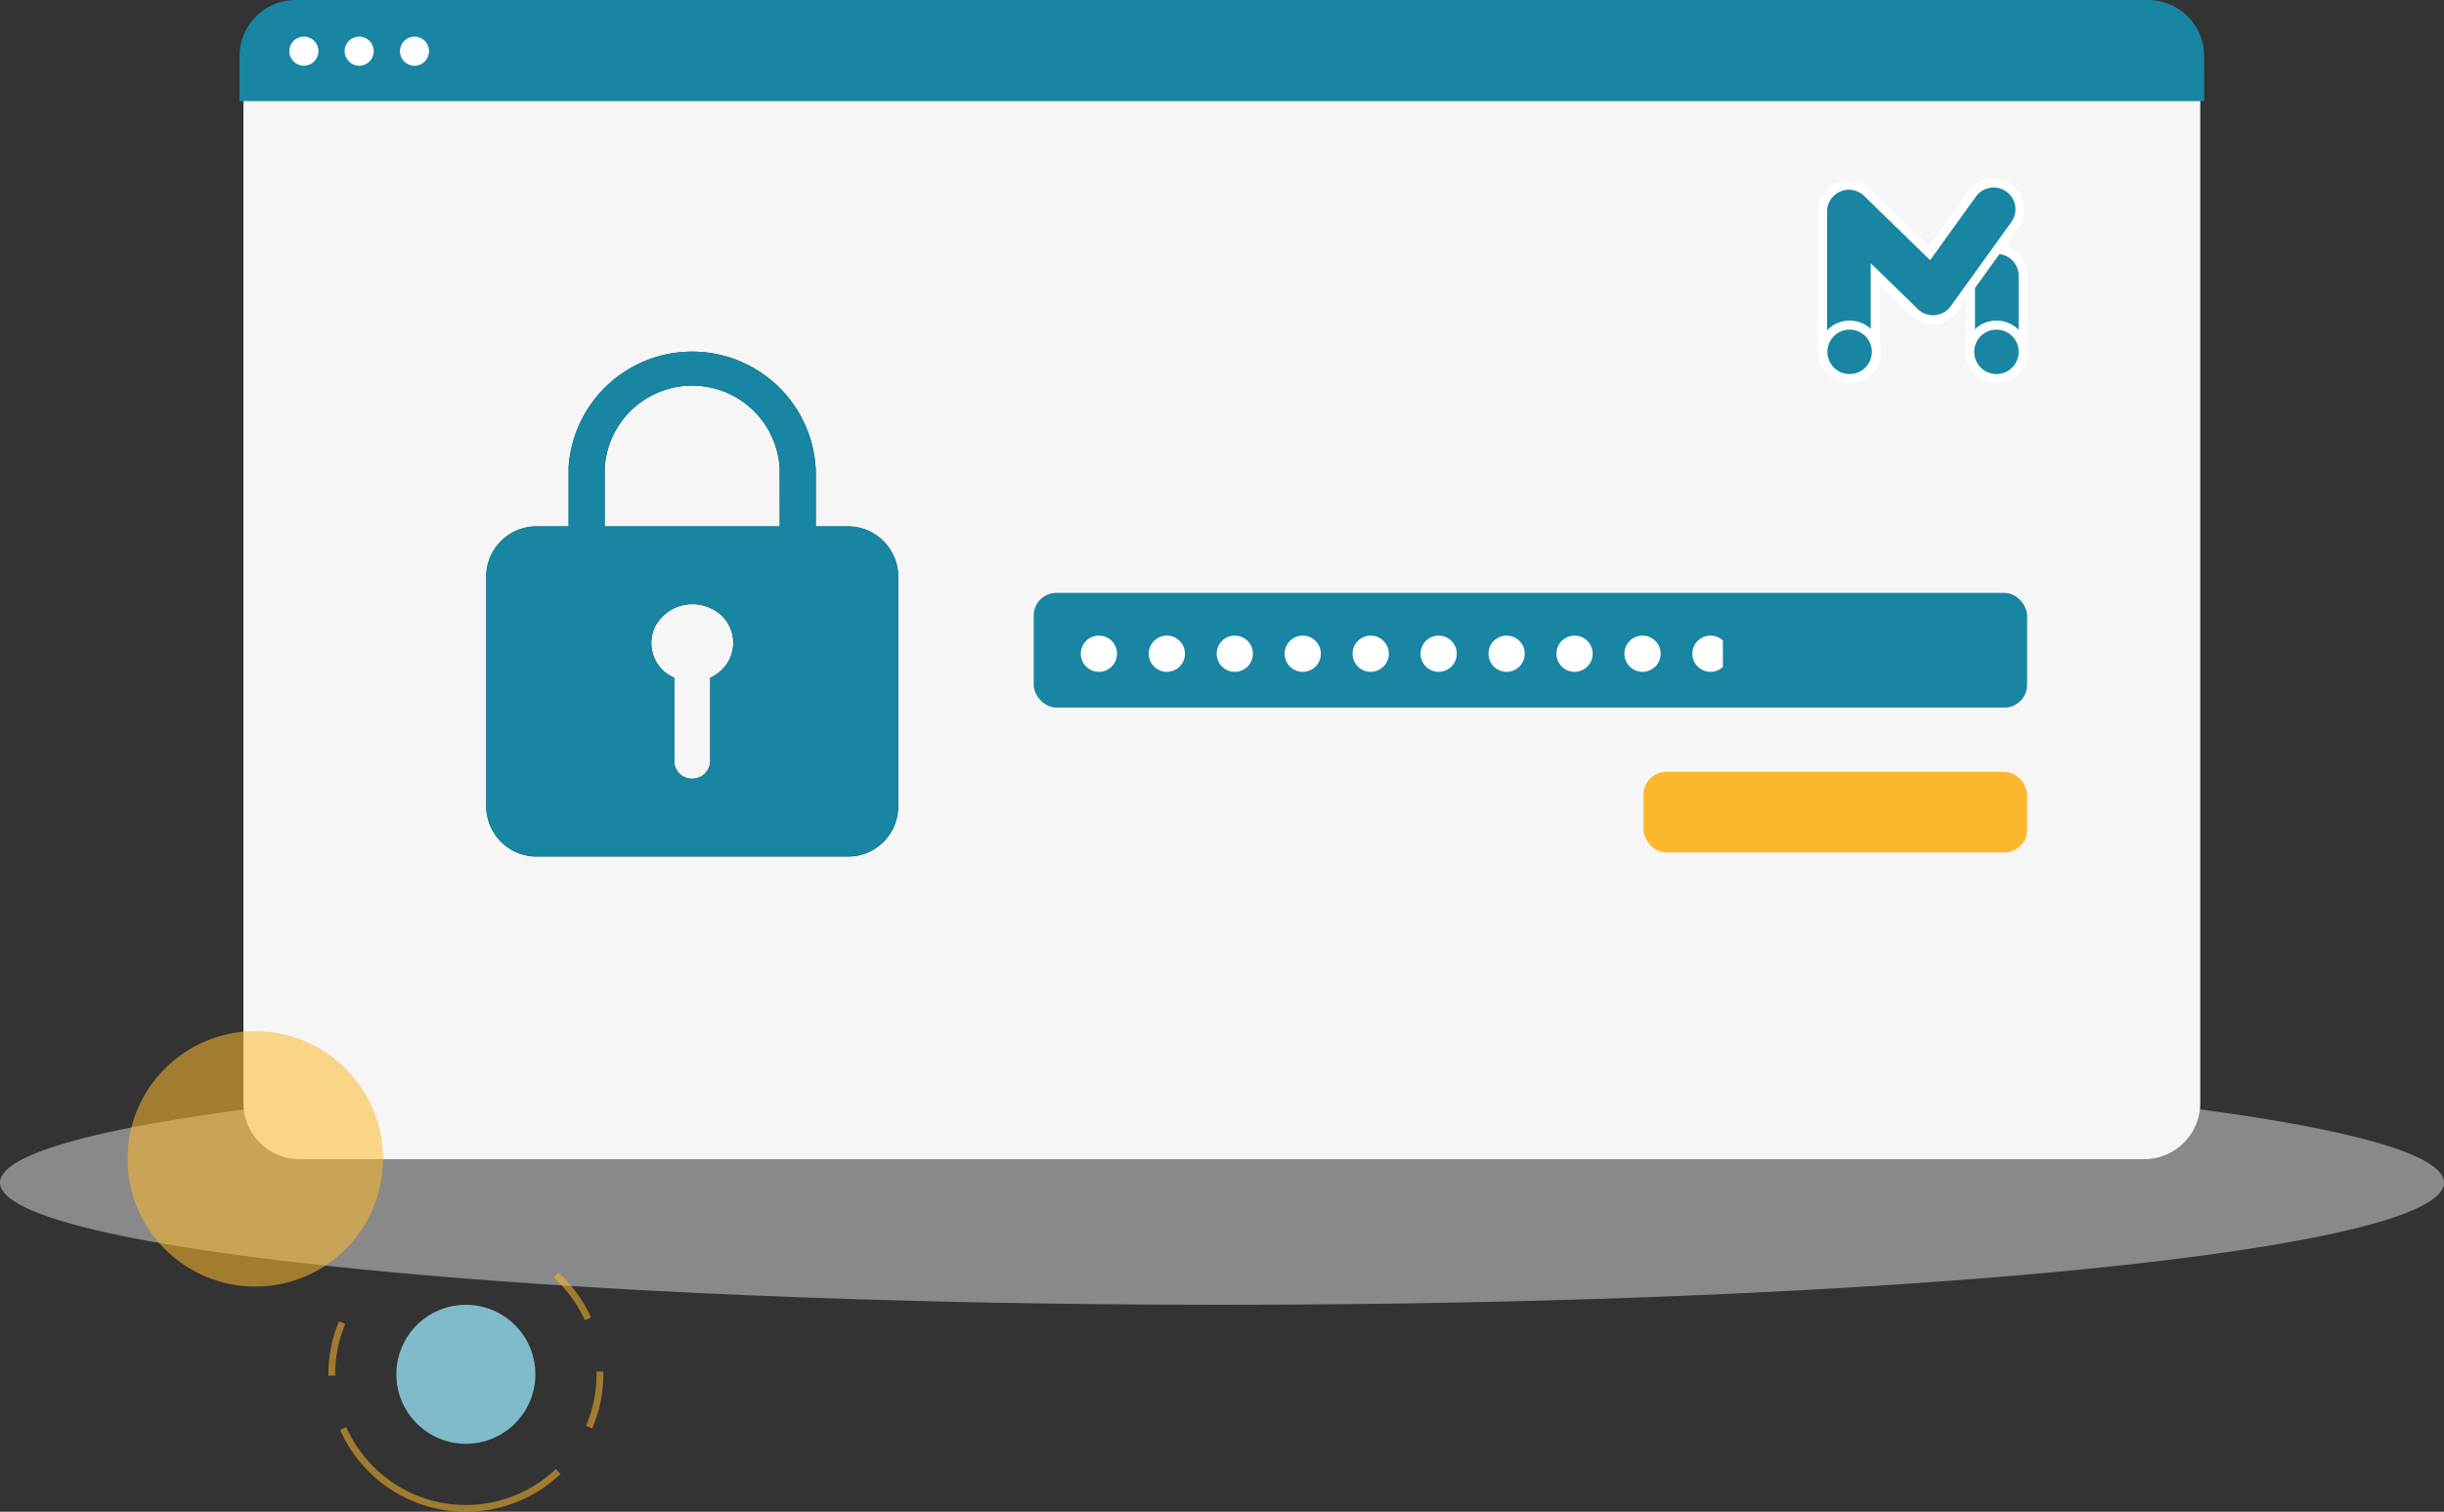
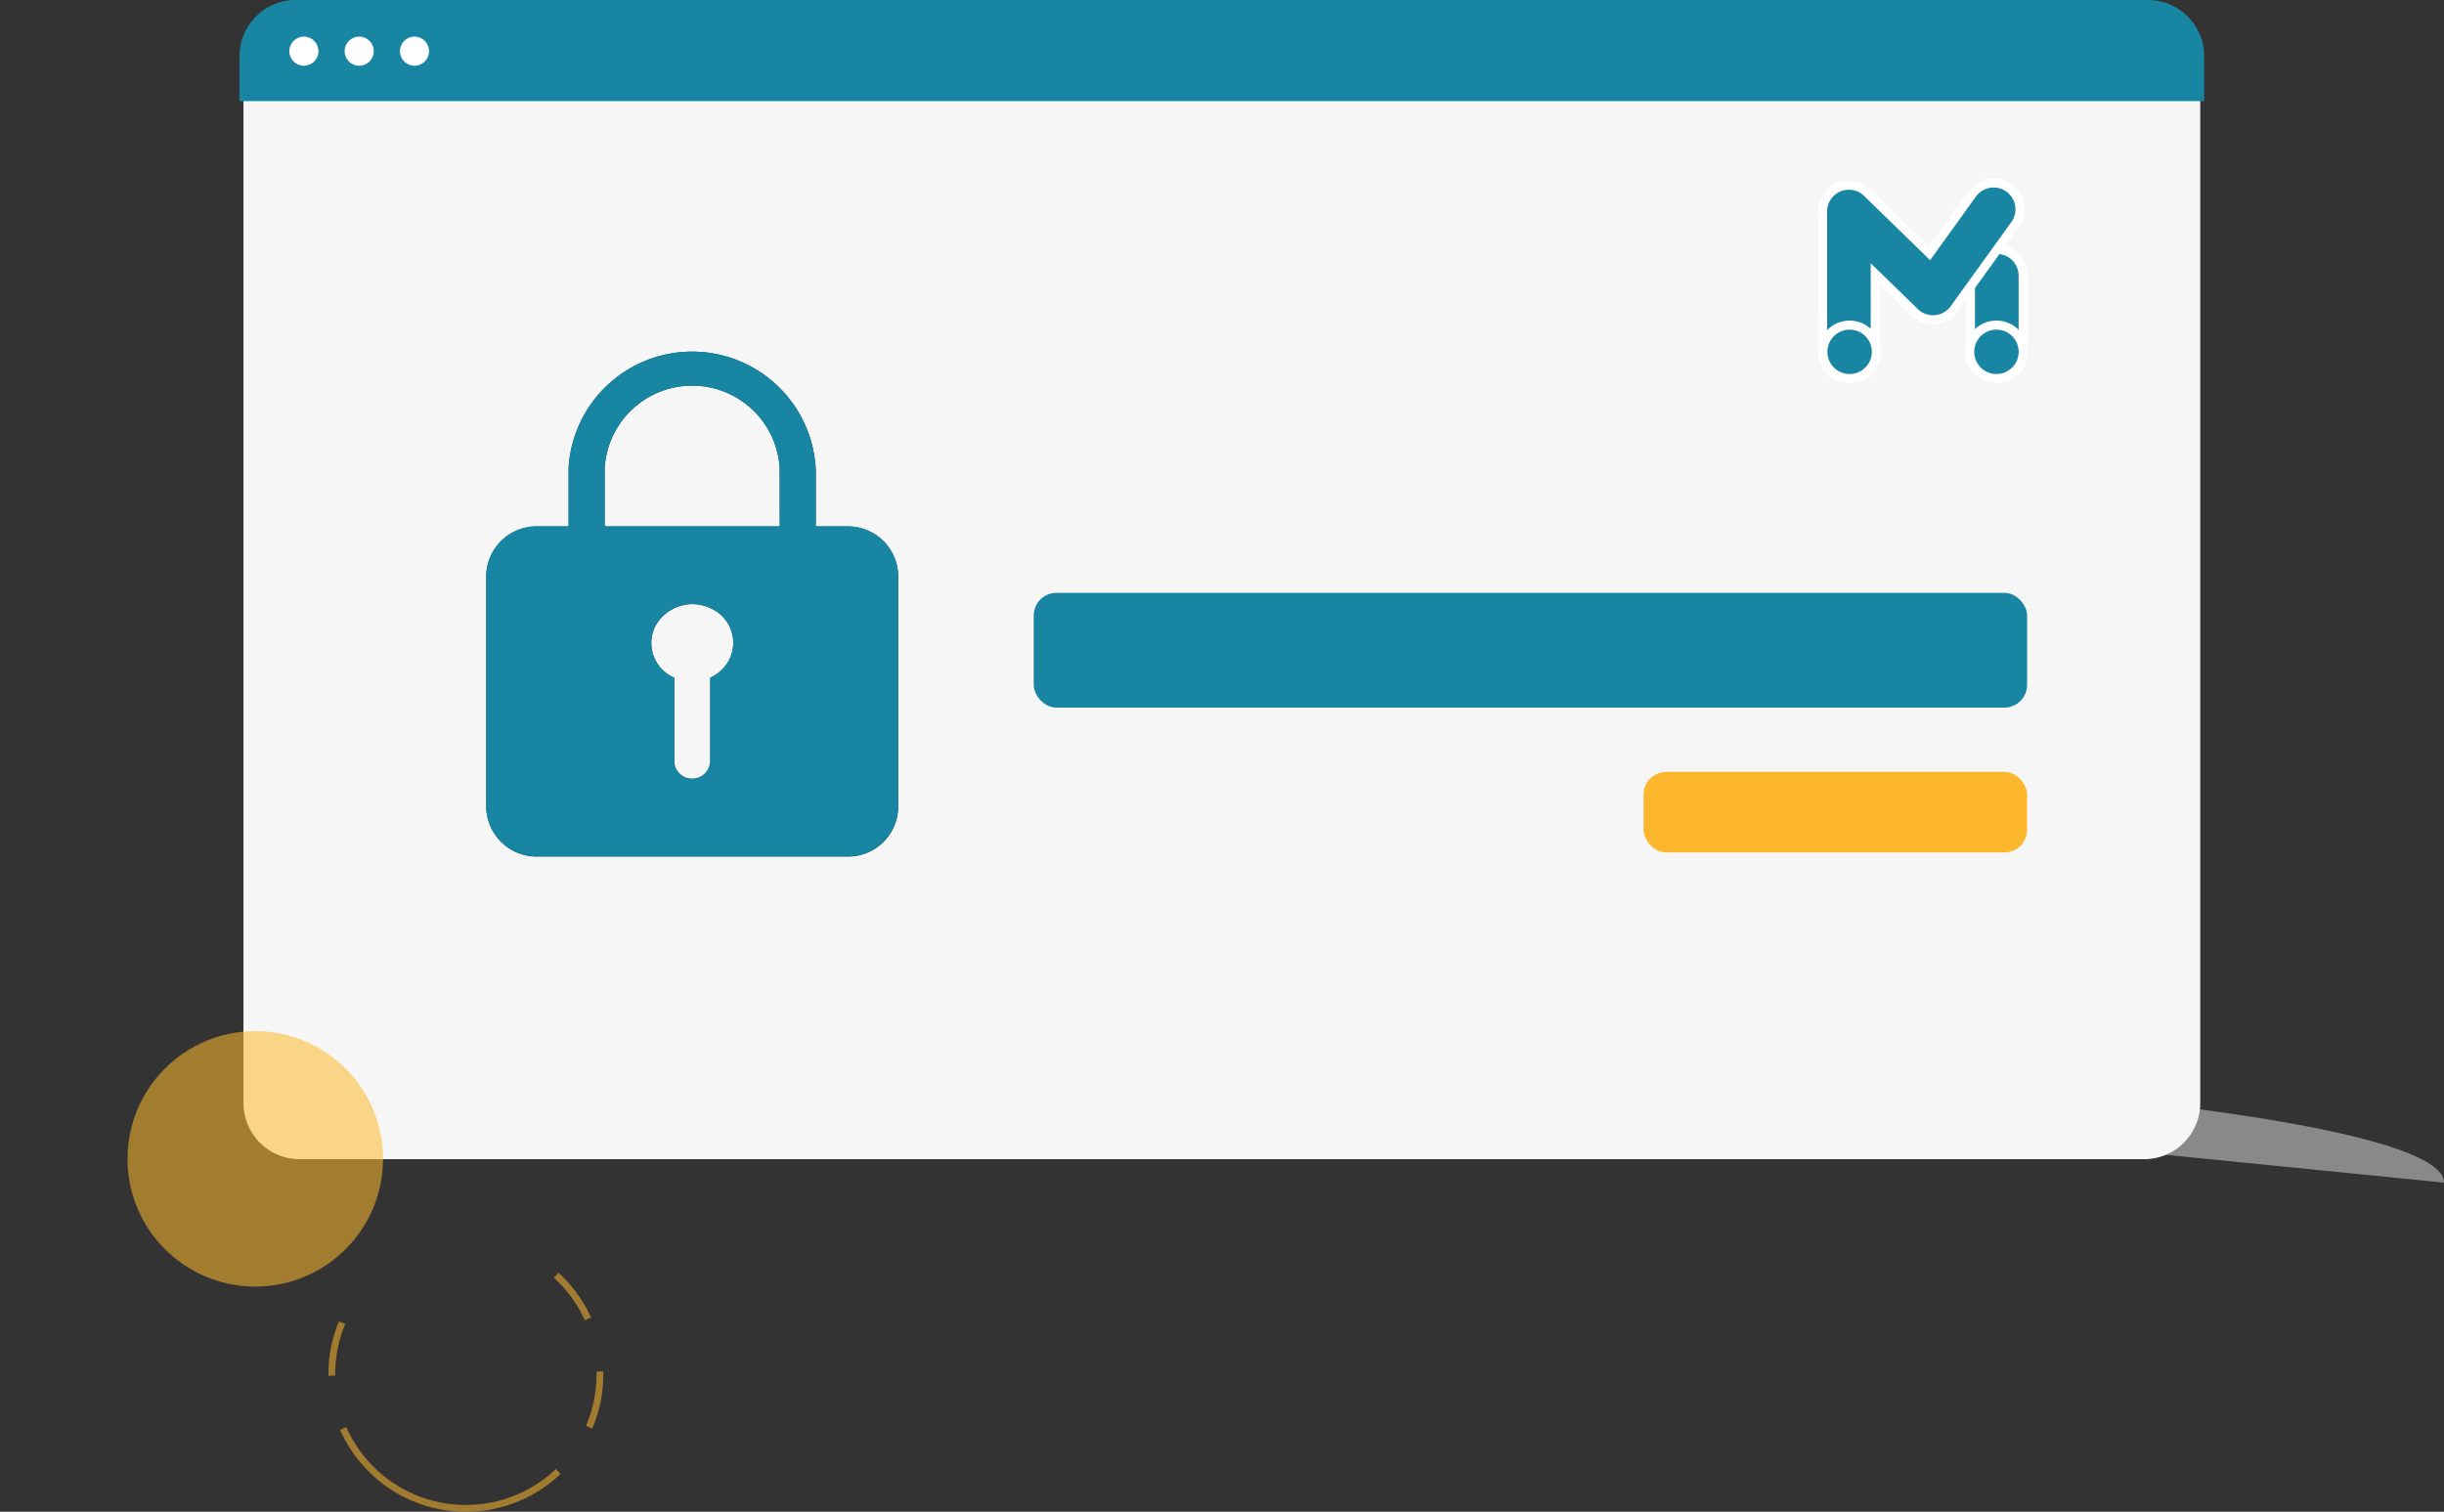
<svg xmlns="http://www.w3.org/2000/svg" id="Ilustracao_Recuperacao_Senha" width="539.485" height="333.782" viewBox="0 0 539.485 333.782">
  <rect x="0" y="0" width="539.485" height="333.782" fill="#333333" stroke="none" />
  <defs>
    <clipPath id="clip-path">
-       <rect width="141.737" height="8.42" fill="none" />
-     </clipPath>
+       </clipPath>
  </defs>
-   <path id="Caminho_2728" data-name="Caminho 2728" d="M269.742,0C418.717,0,539.485,12.077,539.485,26.974S418.717,53.948,269.742,53.948,0,41.872,0,26.974,120.768,0,269.742,0Z" transform="translate(0 234.137)" fill="#e2e2e2" opacity="0.49" />
+   <path id="Caminho_2728" data-name="Caminho 2728" d="M269.742,0C418.717,0,539.485,12.077,539.485,26.974Z" transform="translate(0 234.137)" fill="#e2e2e2" opacity="0.49" />
  <g id="Grupo_143" data-name="Grupo 143" transform="translate(52.871 0)">
    <path id="Caminho_388" data-name="Caminho 388" d="M624.236,368.159H217.066a12.4,12.4,0,0,1-12.387-12.387V126.188H636.624V355.772A12.4,12.4,0,0,1,624.236,368.159Z" transform="translate(-203.812 -112.222)" fill="#f6f6f6" />
    <path id="Caminho_389" data-name="Caminho 389" d="M637.268,130.975H203.59v-9.945a12.4,12.4,0,0,1,12.387-12.388h408.9a12.4,12.4,0,0,1,12.388,12.388Z" transform="translate(-203.59 -108.641)" fill="#1885a2" />
    <ellipse id="Elipse_125" data-name="Elipse 125" cx="3.216" cy="3.216" rx="3.216" ry="3.216" transform="translate(10.992 8.082)" fill="#fff" />
    <ellipse id="Elipse_126" data-name="Elipse 126" cx="3.216" cy="3.216" rx="3.216" ry="3.216" transform="translate(23.199 8.082)" fill="#fff" />
    <ellipse id="Elipse_127" data-name="Elipse 127" cx="3.216" cy="3.216" rx="3.216" ry="3.216" transform="translate(35.406 8.082)" fill="#fff" />
    <rect id="Retângulo_46" data-name="Retângulo 46" width="219.274" height="25.33" rx="5" transform="translate(175.311 130.897)" fill="#1885a2" />
    <rect id="Retângulo_47" data-name="Retângulo 47" width="84.66" height="17.778" rx="5" transform="translate(309.925 170.426)" fill="#fcb72c" />
    <path id="Caminho_84" data-name="Caminho 84" d="M351.6,244.8h-6.834V232.284a27.315,27.315,0,0,0-54.546-.536V244.8h-6.813A11.123,11.123,0,0,0,272.04,255.51v51.446a11.123,11.123,0,0,0,11.367,10.721H351.6a11.081,11.081,0,0,0,11.359-10.721V255.51A11.073,11.073,0,0,0,351.6,244.8Zm-30.117,33.426V296.64a3.941,3.941,0,0,1-3.775,3.851,3.9,3.9,0,0,1-4.171-3.574V278.209a8.342,8.342,0,0,1-4.4-10.948q.105-.248.227-.489a9.331,9.331,0,0,1,12.132-3.942,8.343,8.343,0,0,1,4.4,10.946c-.072.168-.149.334-.231.5a8.806,8.806,0,0,1-4.171,3.935ZM336.826,244.8H298.172V231.942a19.348,19.348,0,0,1,38.634,0Z" transform="translate(-217.561 -128.55)" fill="#004160" />
    <path id="Caminho_85" data-name="Caminho 85" d="M351.557,243.65h-6.827V231.136a27.322,27.322,0,0,0-54.554-.536v13.042h-6.813A11.124,11.124,0,0,0,272,254.364v51.446a11.124,11.124,0,0,0,11.367,10.72h68.194a11.124,11.124,0,0,0,11.367-10.72V254.364A11.123,11.123,0,0,0,351.557,243.65ZM321.44,277.082V295.5a3.983,3.983,0,0,1-7.946.279V277.069a8.342,8.342,0,0,1-4.4-10.948c.07-.166.146-.329.227-.489a9.33,9.33,0,0,1,12.131-3.942,8.343,8.343,0,0,1,4.4,10.948q-.106.248-.228.489a8.841,8.841,0,0,1-4.171,3.935Zm15.343-33.432H298.129V230.8a19.355,19.355,0,0,1,38.64,0Z" transform="translate(-217.552 -127.46)" fill="#1885a2" />
  </g>
  <g id="Grupo_570" data-name="Grupo 570" transform="translate(73.233 273.83)" opacity="0.55">
    <ellipse id="Elipse_138" data-name="Elipse 138" cx="29.601" cy="29.601" rx="29.601" ry="29.601" transform="translate(0 0)" fill="none" stroke="#fcb72c" stroke-width="1.5" stroke-dasharray="11.999 11.999 56.693" />
  </g>
  <ellipse id="Elipse_143" data-name="Elipse 143" cx="28.2" cy="28.2" rx="28.2" ry="28.2" transform="translate(28.146 227.663)" fill="#fcb72c" opacity="0.55" />
-   <ellipse id="Elipse_144" data-name="Elipse 144" cx="15.344" cy="15.344" rx="15.344" ry="15.344" transform="translate(87.49 288.086)" fill="#7fbbcb" />
  <g id="Repetição_de_grade_1" data-name="Repetição de grade 1" transform="translate(238.567 140.334)" clip-path="url(#clip-path)">
    <g transform="translate(-1203 -670)">
      <circle id="Elipse_142" data-name="Elipse 142" cx="4" cy="4" r="4" transform="translate(1203 670)" fill="#fff" />
    </g>
    <g transform="translate(-1188 -670)">
      <circle id="Elipse_142-2" data-name="Elipse 142" cx="4" cy="4" r="4" transform="translate(1203 670)" fill="#fff" />
    </g>
    <g transform="translate(-1173 -670)">
      <circle id="Elipse_142-3" data-name="Elipse 142" cx="4" cy="4" r="4" transform="translate(1203 670)" fill="#fff" />
    </g>
    <g transform="translate(-1158 -670)">
      <circle id="Elipse_142-4" data-name="Elipse 142" cx="4" cy="4" r="4" transform="translate(1203 670)" fill="#fff" />
    </g>
    <g transform="translate(-1143 -670)">
      <circle id="Elipse_142-5" data-name="Elipse 142" cx="4" cy="4" r="4" transform="translate(1203 670)" fill="#fff" />
    </g>
    <g transform="translate(-1128 -670)">
      <circle id="Elipse_142-6" data-name="Elipse 142" cx="4" cy="4" r="4" transform="translate(1203 670)" fill="#fff" />
    </g>
    <g transform="translate(-1113 -670)">
      <circle id="Elipse_142-7" data-name="Elipse 142" cx="4" cy="4" r="4" transform="translate(1203 670)" fill="#fff" />
    </g>
    <g transform="translate(-1098 -670)">
      <circle id="Elipse_142-8" data-name="Elipse 142" cx="4" cy="4" r="4" transform="translate(1203 670)" fill="#fff" />
    </g>
    <g transform="translate(-1083 -670)">
-       <circle id="Elipse_142-9" data-name="Elipse 142" cx="4" cy="4" r="4" transform="translate(1203 670)" fill="#fff" />
-     </g>
+       </g>
    <g transform="translate(-1068 -670)">
      <circle id="Elipse_142-10" data-name="Elipse 142" cx="4" cy="4" r="4" transform="translate(1203 670)" fill="#fff" />
    </g>
  </g>
  <g id="Logo_Menu" transform="translate(402.311 40.404)">
    <path id="Caminho_12481" data-name="Caminho 12481" d="M-1070.962-404.092a5.815,5.815,0,0,1-5.815-5.815v-16.7a5.815,5.815,0,0,1,5.815-5.815,5.815,5.815,0,0,1,5.815,5.815v16.7A5.815,5.815,0,0,1-1070.962-404.092Z" transform="translate(1109.424 447.082)" fill="#1885a2" stroke="#fff" stroke-width="2" />
    <path id="Caminho_12482" data-name="Caminho 12482" d="M-1174.5-435.8a5.815,5.815,0,0,1-5.815-5.815v-31.006a5.814,5.814,0,0,1,3.554-5.357,5.813,5.813,0,0,1,6.317,1.191l13.738,13.375,9.434-13.1a5.815,5.815,0,0,1,8.117-1.32,5.815,5.815,0,0,1,1.32,8.117l-13.376,18.572a5.815,5.815,0,0,1-4.211,2.394,5.817,5.817,0,0,1-4.563-1.626l-8.7-8.469v17.229A5.815,5.815,0,0,1-1174.5-435.8Z" transform="translate(1180.313 478.925)" fill="#1885a2" stroke="#fff" stroke-width="2" />
    <circle id="Elipse_1410" data-name="Elipse 1410" cx="5.905" cy="5.905" r="5.905" transform="translate(0.066 31.373)" fill="#1885a2" stroke="#fff" stroke-width="2" />
    <circle id="Elipse_1411" data-name="Elipse 1411" cx="5.905" cy="5.905" r="5.905" transform="translate(32.476 31.373)" fill="#1885a2" stroke="#fff" stroke-width="2" />
  </g>
</svg>